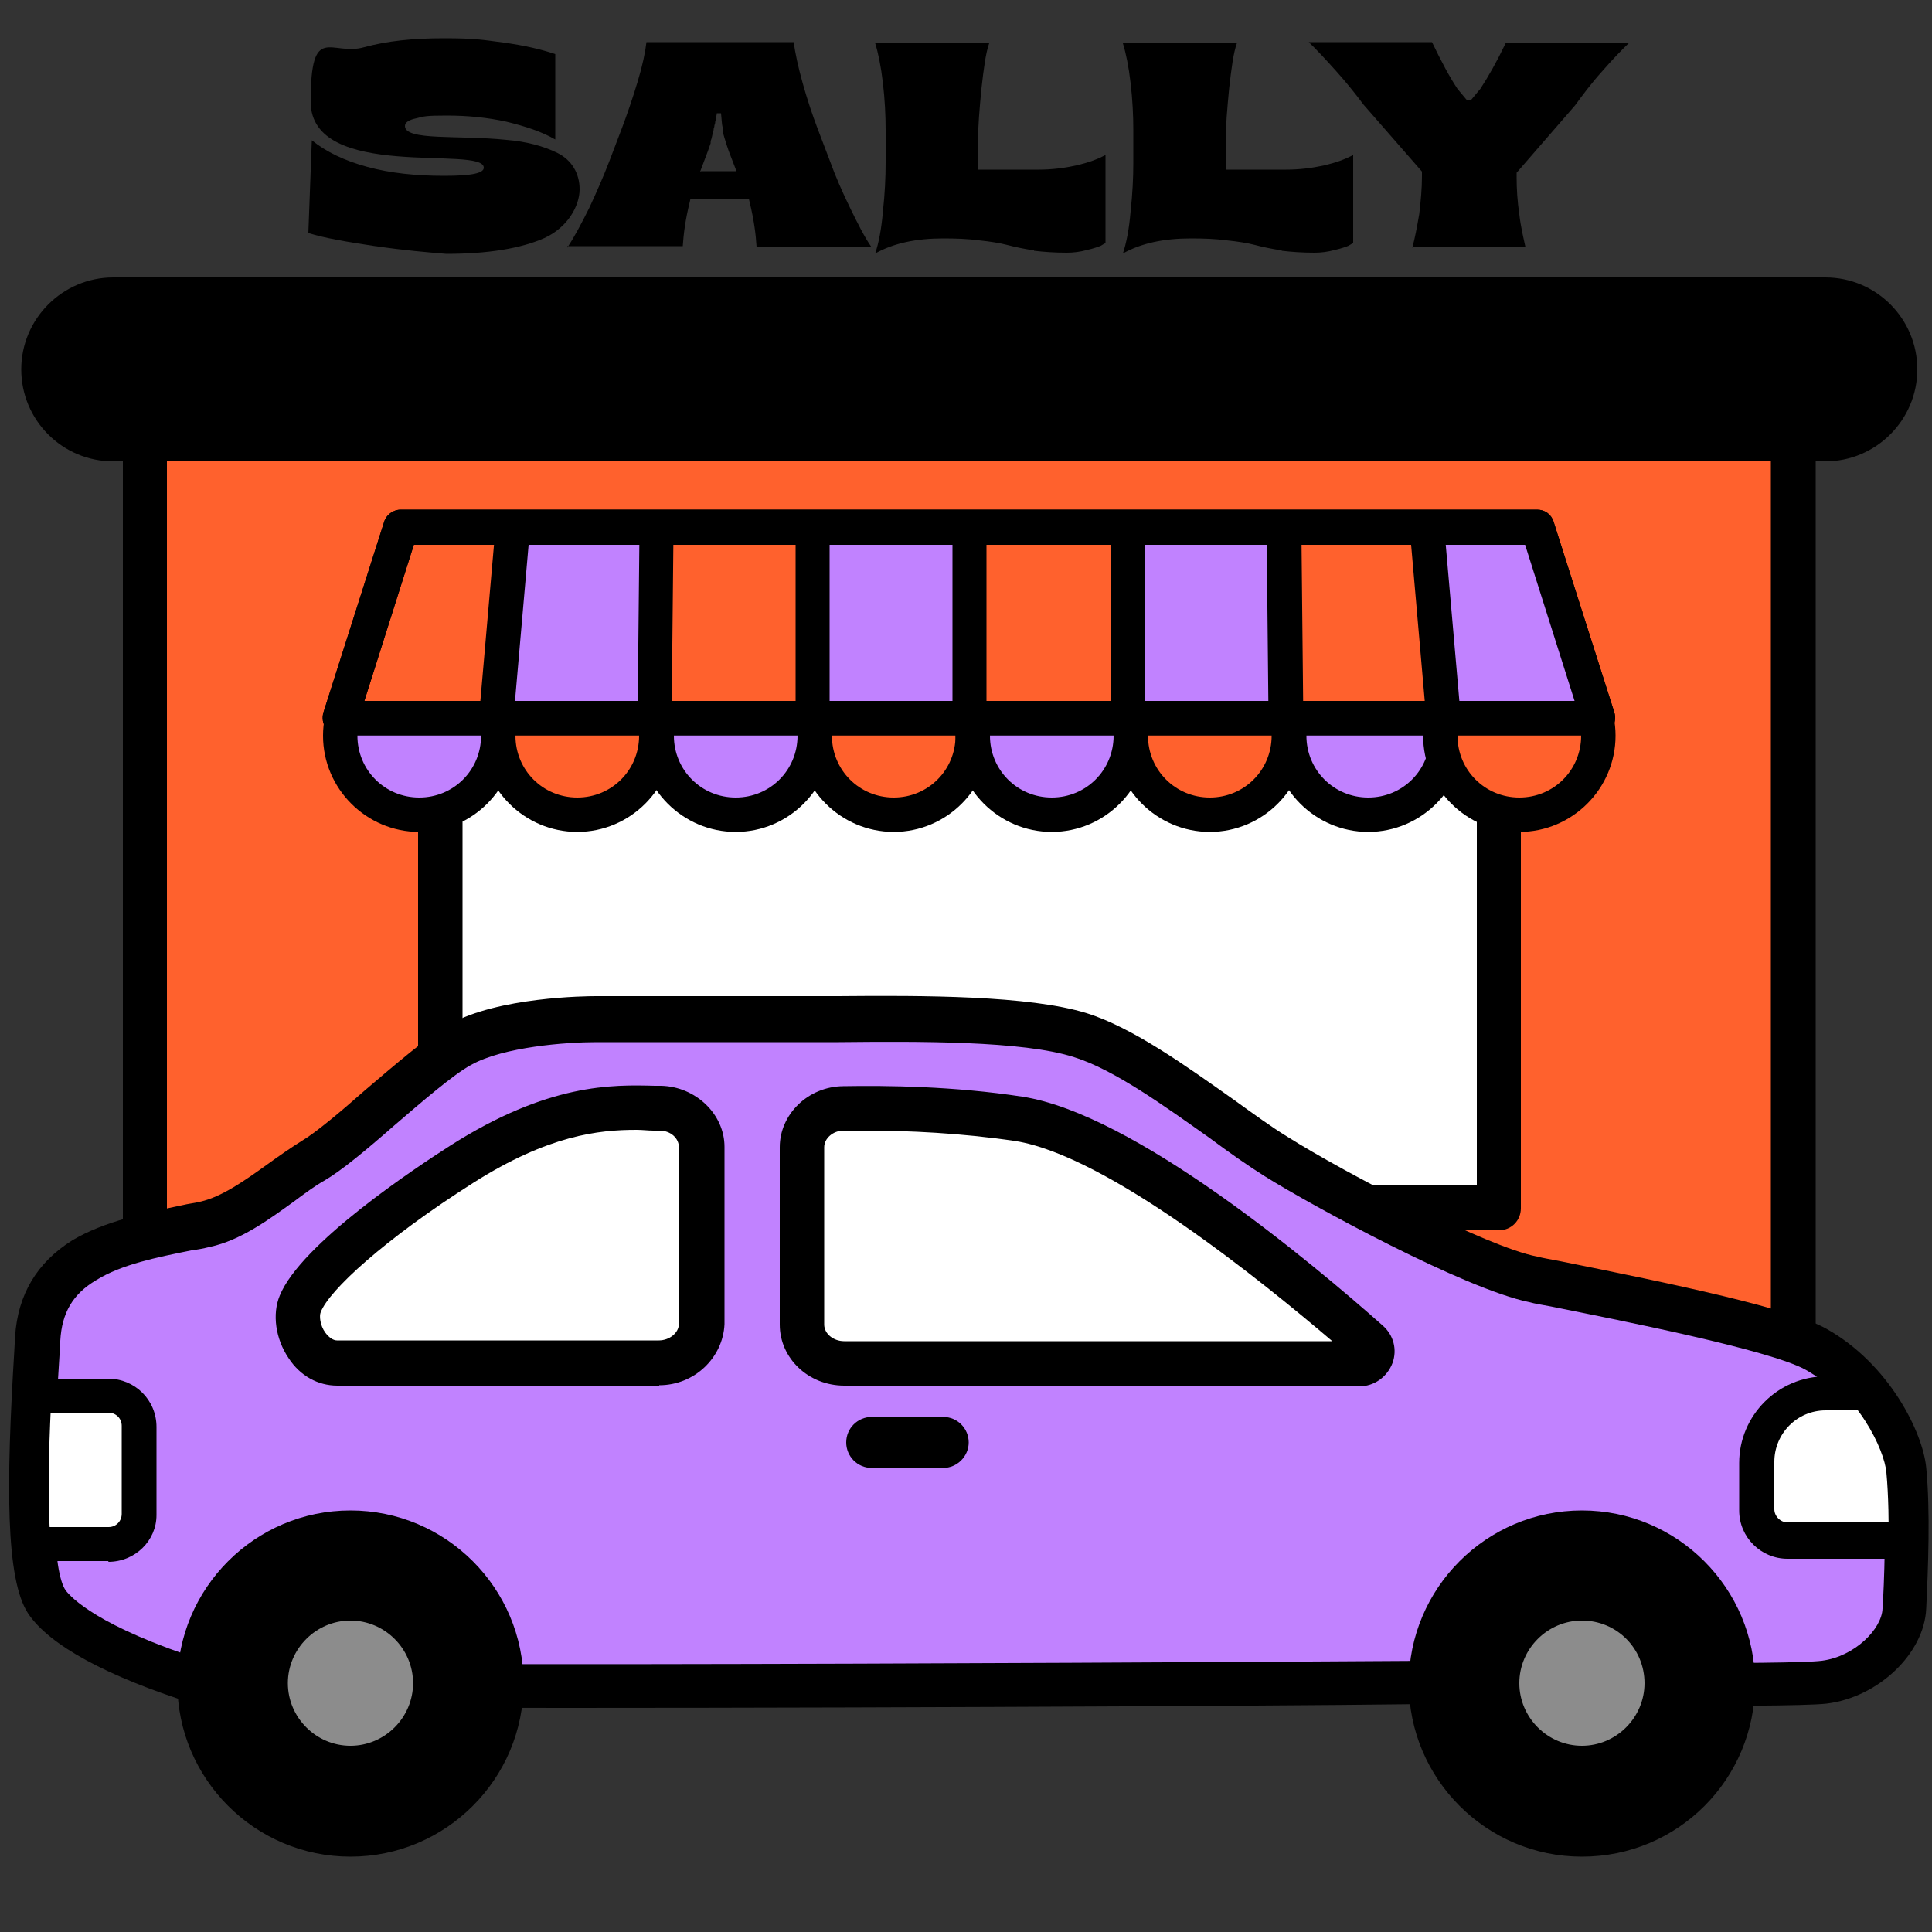
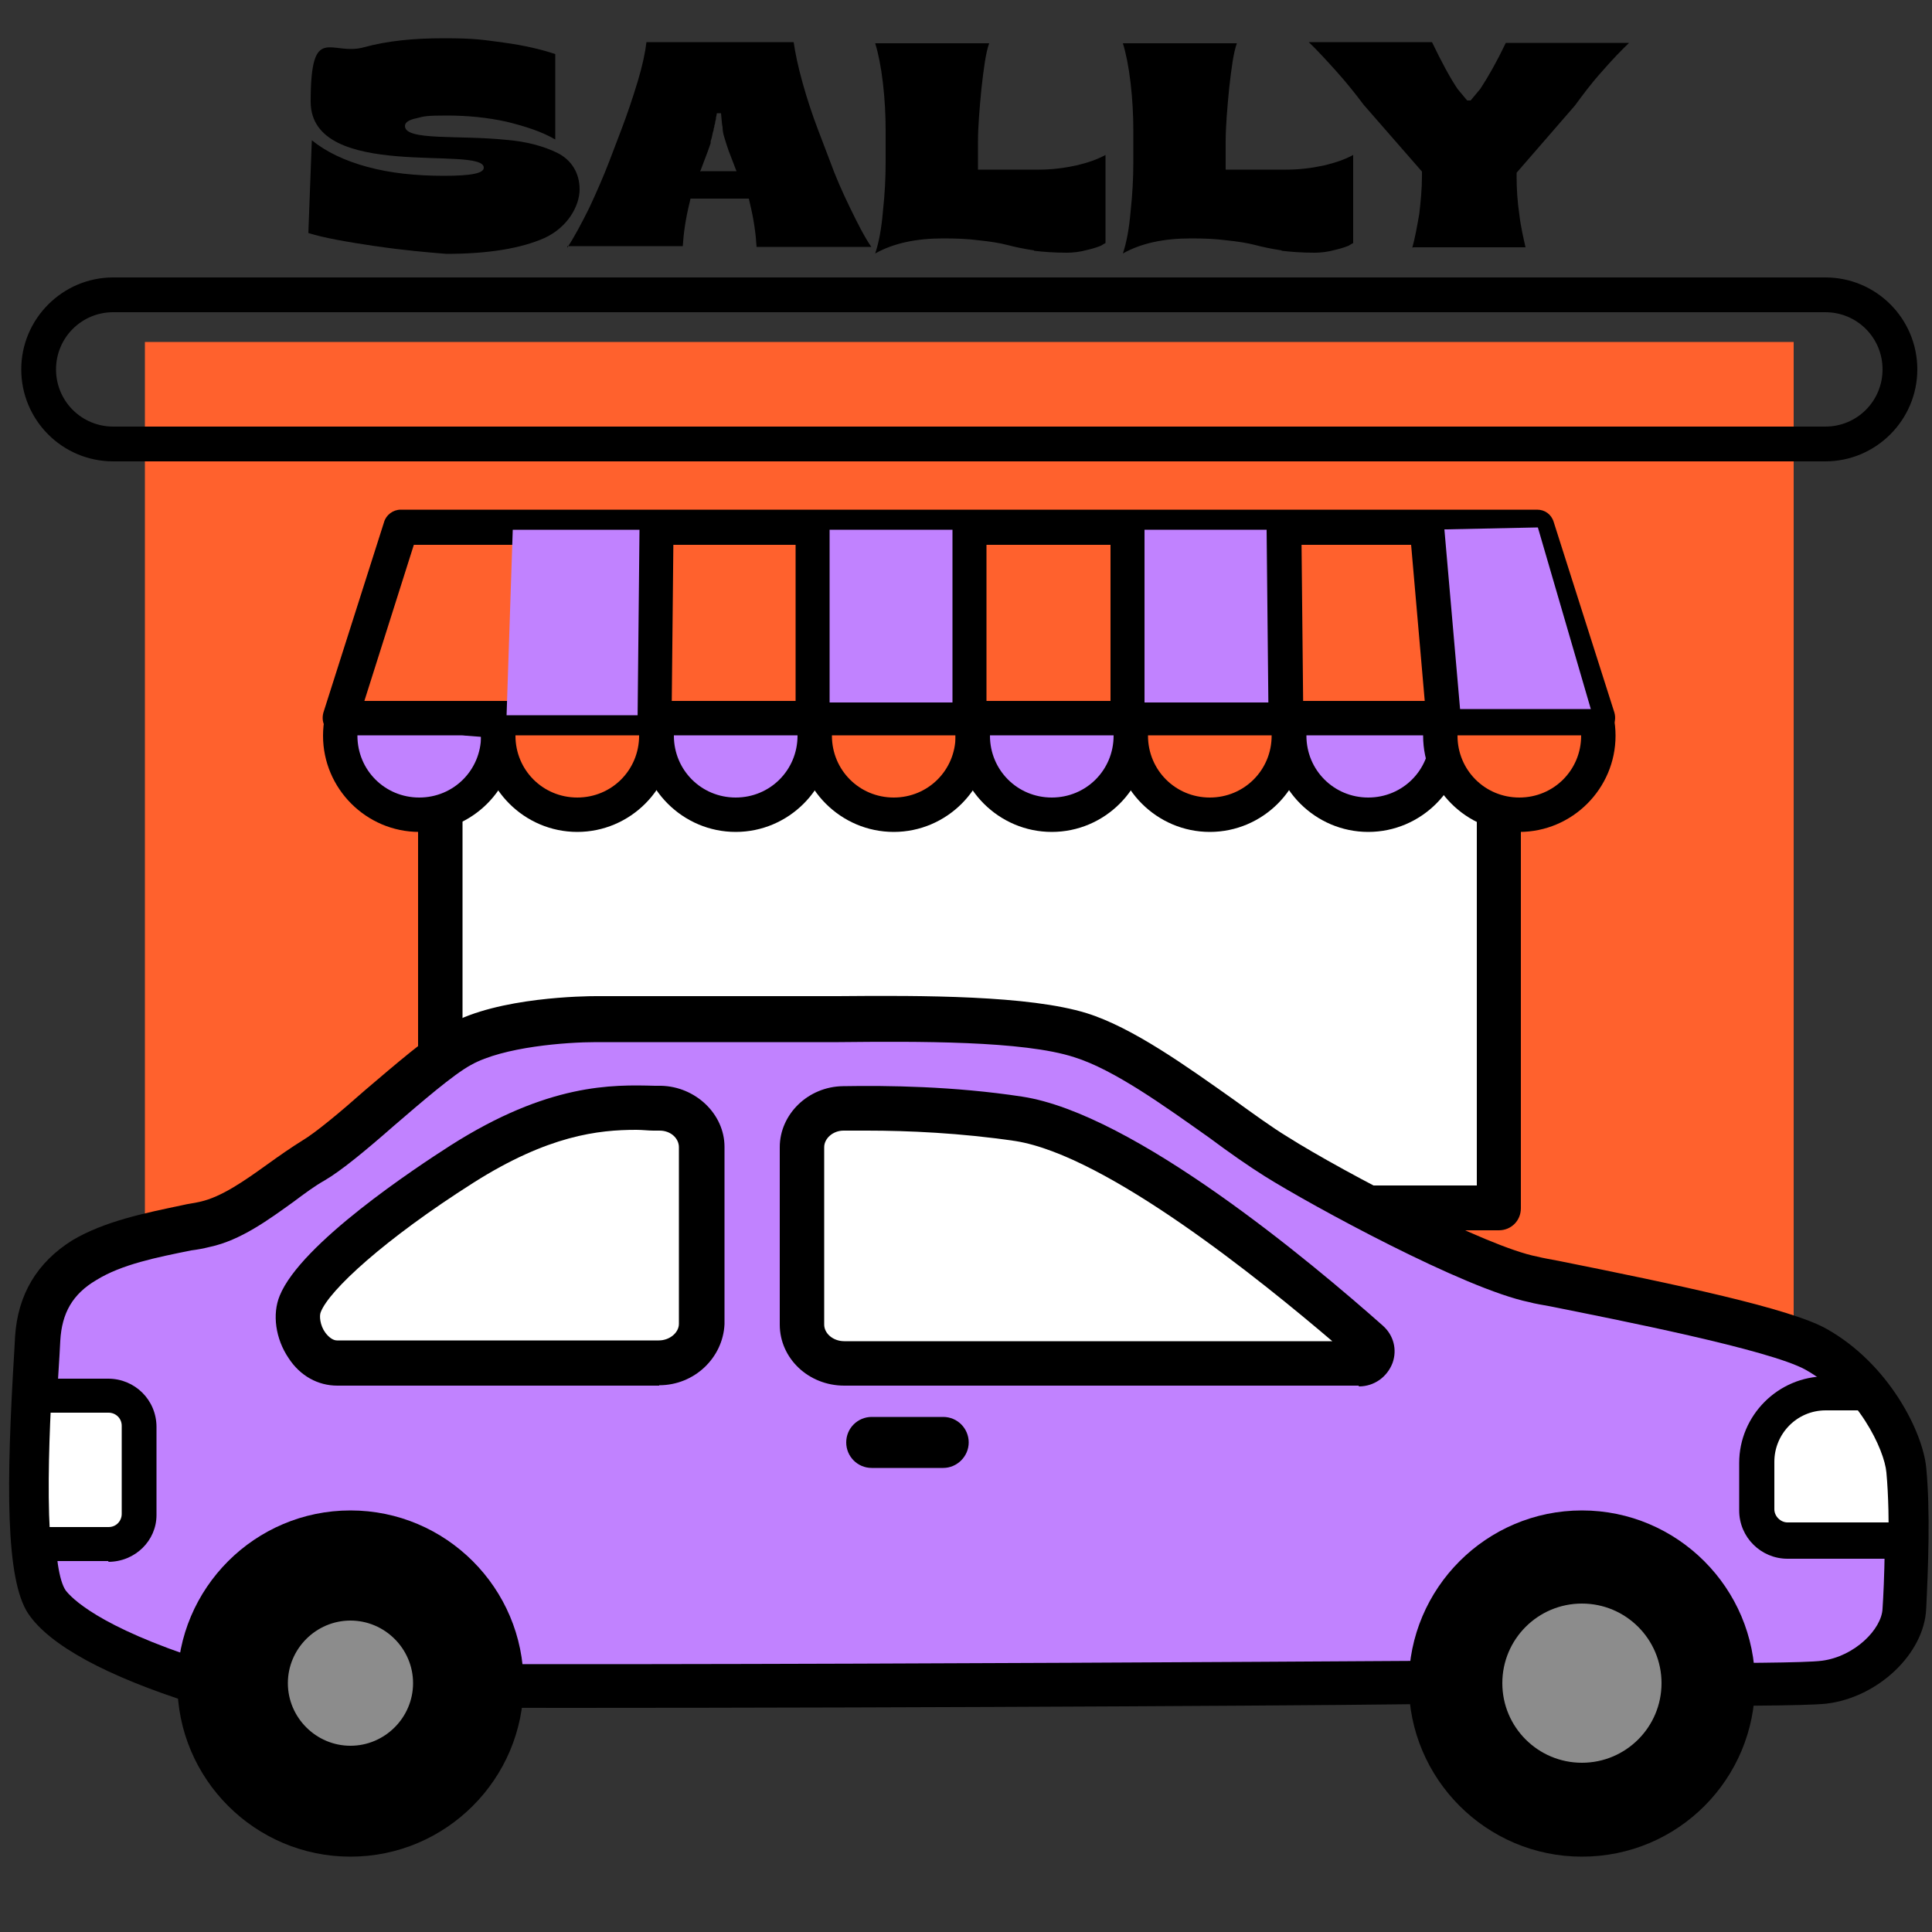
<svg xmlns="http://www.w3.org/2000/svg" version="1.1" viewBox="0 0 500 500">
  <rect x="0" y="0" width="500" height="500" fill="#333333" stroke="none" />
  <defs>
    <style>
      .cls-1 {
        fill: none;
      }

      .cls-2 {
        fill: #c182ff;
      }

      .cls-3 {
        fill: #fff;
      }

      .cls-4 {
        fill: #ff612d;
      }

      .cls-5 {
        fill: #8c8c8c;
      }
    </style>
  </defs>
  <g>
    <g id="Layer_1">
      <g>
        <g>
          <rect class="cls-4" x="37.5" y="88.5" width="426.7" height="306.4" />
-           <path d="M464.2,400.8H37.5c-3.2,0-5.7-2.7-5.7-5.7V88.5c0-3.2,2.7-5.7,5.7-5.7h426.7c3.2,0,5.7,2.7,5.7,5.7v306.4c.2,3.2-2.5,5.9-5.7,5.9ZM43.2,389.2h415.1V94.3H43.2v294.9Z" />
        </g>
        <g>
-           <path d="M472.4,115H29.3c-10.7,0-19.2-8.7-19.2-19.2h0c0-10.7,8.7-19.2,19.2-19.2h443.1c10.7,0,19.2,8.7,19.2,19.2h0c0,10.5-8.5,19.2-19.2,19.2Z" />
          <path d="M472.4,119.4H29.3c-13.2,0-23.8-10.7-23.8-23.8s10.7-23.8,23.8-23.8h443.1c13.2,0,23.8,10.7,23.8,23.8s-10.7,23.8-23.8,23.8ZM29.3,80.8c-8.2,0-14.8,6.6-14.8,14.8s6.6,14.8,14.8,14.8h443.1c8.2,0,14.8-6.6,14.8-14.8s-6.6-14.8-14.8-14.8H29.3Z" />
        </g>
        <g>
          <rect class="cls-3" x="113.9" y="178.3" width="274" height="134.3" />
          <path d="M387.9,318.4H113.9c-3.2,0-5.7-2.7-5.7-5.7v-134.3c0-3.2,2.7-5.7,5.7-5.7h274c3.2,0,5.7,2.7,5.7,5.7v134.3c0,3.2-2.5,5.7-5.7,5.7ZM119.7,306.8h262.5v-122.8H119.7v122.8Z" />
        </g>
        <g>
          <g>
            <g>
              <circle class="cls-2" cx="108.5" cy="190.3" r="20.5" />
              <path d="M108.5,215.3c-13.7,0-24.9-11.2-24.9-24.9s11.2-24.9,24.9-24.9,24.9,11.2,24.9,24.9-11.2,24.9-24.9,24.9ZM108.5,174.4c-8.7,0-16,7.1-16,16s7.1,16,16,16,16-7.1,16-16-7.3-16-16-16Z" />
            </g>
            <g>
              <circle class="cls-4" cx="149.4" cy="190.3" r="20.5" />
              <path d="M149.4,215.3c-13.7,0-24.9-11.2-24.9-24.9s11.2-24.9,24.9-24.9,24.9,11.2,24.9,24.9-11.2,24.9-24.9,24.9ZM149.4,174.4c-8.7,0-16,7.1-16,16s7.1,16,16,16,16-7.1,16-16-7.3-16-16-16Z" />
            </g>
            <g>
              <circle class="cls-2" cx="190.4" cy="190.3" r="20.5" />
              <path d="M190.4,215.3c-13.7,0-24.9-11.2-24.9-24.9s11.2-24.9,24.9-24.9,24.9,11.2,24.9,24.9-11.2,24.9-24.9,24.9ZM190.4,174.4c-8.7,0-16,7.1-16,16s7.1,16,16,16,16-7.1,16-16-7.3-16-16-16Z" />
            </g>
            <g>
              <circle class="cls-4" cx="231.3" cy="190.3" r="20.5" />
              <path d="M231.3,215.3c-13.7,0-24.9-11.2-24.9-24.9s11.2-24.9,24.9-24.9,24.9,11.2,24.9,24.9-11.2,24.9-24.9,24.9ZM231.3,174.4c-8.7,0-16,7.1-16,16s7.1,16,16,16,16-7.1,16-16-7.3-16-16-16Z" />
            </g>
            <g>
              <circle class="cls-2" cx="272.2" cy="190.3" r="20.5" />
              <path d="M272.2,215.3c-13.7,0-24.9-11.2-24.9-24.9s11.2-24.9,24.9-24.9,24.9,11.2,24.9,24.9-11.2,24.9-24.9,24.9ZM272.2,174.4c-8.7,0-16,7.1-16,16s7.1,16,16,16,16-7.1,16-16-7.3-16-16-16Z" />
            </g>
            <g>
              <circle class="cls-4" cx="313.1" cy="190.3" r="20.5" />
              <path d="M313.1,215.3c-13.7,0-24.9-11.2-24.9-24.9s11.2-24.9,24.9-24.9,24.9,11.2,24.9,24.9-11.2,24.9-24.9,24.9ZM313.1,174.4c-8.7,0-16,7.1-16,16s7.1,16,16,16,16-7.1,16-16-7.3-16-16-16Z" />
            </g>
            <g>
              <circle class="cls-2" cx="354.1" cy="190.3" r="20.5" />
              <path d="M354.1,215.3c-13.7,0-24.9-11.2-24.9-24.9s11.2-24.9,24.9-24.9,24.9,11.2,24.9,24.9-11.2,24.9-24.9,24.9ZM354.1,174.4c-8.7,0-16,7.1-16,16s7.1,16,16,16,16-7.1,16-16-7.3-16-16-16Z" />
            </g>
            <g>
              <circle class="cls-4" cx="393.2" cy="190.3" r="20.5" />
              <path d="M393.2,215.3c-13.7,0-24.9-11.2-24.9-24.9s11.2-24.9,24.9-24.9,24.9,11.2,24.9,24.9-11.2,24.9-24.9,24.9ZM393.2,174.4c-8.7,0-16,7.1-16,16s7.1,16,16,16,16-7.1,16-16-7.1-16-16-16Z" />
            </g>
          </g>
          <g>
            <polygon class="cls-4" points="413.7 185.8 88 185.8 103.7 136.5 398 136.5 413.7 185.8" />
            <path d="M413.7,190.3H88c-1.4,0-2.8-.7-3.6-1.8-.9-1.2-1.1-2.7-.7-4.1l15.7-49.3c.5-1.8,2.3-3.2,4.3-3.2h294.1c2,0,3.7,1.2,4.3,3.2l15.7,49.3c.4,1.4.2,2.8-.7,4.1-.5,1.2-2,1.8-3.4,1.8ZM94.3,181.4h313.2l-12.8-40.4H107.1l-12.8,40.4Z" />
          </g>
          <rect class="cls-2" x="210.3" y="137.1" width="40.6" height="44.7" />
          <rect class="cls-2" x="293.2" y="137.1" width="37" height="44.7" />
          <polygon class="cls-2" points="411.7 183.5 374.7 183.5 369.4 137.1 398 136.5 411.7 183.5" />
          <polygon class="cls-2" points="131.1 185.1 167.9 185.1 169.9 137.1 132.7 137.1 131.1 185.1" />
          <g>
            <g>
              <line class="cls-1" x1="128.4" y1="186.3" x2="132.7" y2="137.1" />
-               <path d="M128.4,191h-.4c-2.5-.2-4.3-2.3-4.1-4.8l4.3-49.3c.2-2.5,2.5-4.3,4.8-4.1,2.5.2,4.3,2.3,4.1,4.8l-4.3,49.3c-.2,2.3-2.1,4.1-4.4,4.1Z" />
+               <path d="M128.4,191h-.4c-2.5-.2-4.3-2.3-4.1-4.8l4.3-49.3l-4.3,49.3c-.2,2.3-2.1,4.1-4.4,4.1Z" />
            </g>
            <g>
              <line class="cls-1" x1="250.9" y1="186.3" x2="250.9" y2="137.1" />
              <path d="M250.9,191c-2.5,0-4.4-2-4.4-4.4v-49.3c0-2.5,2-4.4,4.4-4.4s4.4,2,4.4,4.4v49.3c0,2.3-2,4.4-4.4,4.4Z" />
            </g>
            <g>
              <line class="cls-1" x1="210.3" y1="186.3" x2="210.3" y2="137.1" />
              <path d="M210.3,191c-2.5,0-4.4-2-4.4-4.4v-49.3c0-2.5,2-4.4,4.4-4.4s4.4,2,4.4,4.4v49.3c.2,2.3-2,4.4-4.4,4.4Z" />
            </g>
            <g>
              <line class="cls-1" x1="169.9" y1="137.1" x2="169.4" y2="186.3" />
              <path d="M169.4,191h0c-2.5,0-4.4-2.1-4.4-4.6l.5-49.3c0-2.5,2-4.4,4.4-4.4h0c2.5,0,4.4,2.1,4.4,4.6l-.5,49.3c0,2.5-2,4.4-4.4,4.4Z" />
            </g>
            <g>
              <line class="cls-1" x1="369.4" y1="137.1" x2="373.6" y2="186.3" />
              <path d="M373.6,191c-2.3,0-4.3-1.8-4.4-4.1l-4.3-49.3c-.2-2.5,1.6-4.6,4.1-4.8,2.5-.2,4.6,1.6,4.8,4.1l4.3,49.3c.2,2.5-1.6,4.6-4.1,4.8h-.4Z" />
            </g>
            <g>
              <line class="cls-1" x1="291.8" y1="186.3" x2="291.8" y2="137.1" />
              <path d="M291.8,191c-2.5,0-4.4-2-4.4-4.4v-49.3c0-2.5,2-4.4,4.4-4.4s4.4,2,4.4,4.4v49.3c0,2.3-2,4.4-4.4,4.4Z" />
            </g>
            <g>
-               <line class="cls-1" x1="332.2" y1="137.1" x2="332.7" y2="186.3" />
              <path d="M332.7,191c-2.5,0-4.4-2-4.4-4.4l-.5-49.3c0-2.5,2-4.4,4.4-4.6,2.5,0,4.4,2,4.6,4.4l.5,49.3c0,2.5-2.1,4.6-4.6,4.6h0Z" />
            </g>
          </g>
-           <path d="M413.7,190.3H88c-1.4,0-2.8-.7-3.6-1.8-.9-1.2-1.1-2.7-.7-4.1l15.7-49.3c.5-1.8,2.3-3.2,4.3-3.2h294.1c2,0,3.7,1.2,4.3,3.2l15.7,49.3c.4,1.4.2,2.8-.7,4.1-.5,1.2-2,1.8-3.4,1.8ZM94.3,181.4h313.2l-12.8-40.4H107.1l-12.8,40.4Z" />
        </g>
        <g>
          <g>
            <path class="cls-2" d="M21.9,326c-6.8,4.1-11.4,10.3-12.1,20.3-.9,14.1-4.3,58.2,2.3,68.2,3.6,5.3,14.4,13.2,39.7,21,24.6,2,320.3,0,320.3,0,0,0,89.3,1.2,100,0,10.7-1.2,20.3-10.1,20.8-19,.4-8.9,1.1-24.6,0-35.8-.7-7.7-8.9-23.5-23-31.3-11.2-6.2-58.5-15.1-73.3-18-14.8-3-53-23.3-66.6-31.9-13.5-8.5-34.5-26.3-50.5-31.3-16-5.2-49.5-4.3-70.6-4.3h-54.6c-7.7,0-25.4,1.1-35.2,6.6-9.8,5.3-29.9,25.3-38.1,29.9-8.2,4.6-18,14.4-28.1,16.5-10.1,2-22.1,3.7-31,9.1Z" />
            <path d="M146.6,442c-48,0-86.8-.2-95.4-.9h-.7l-.5-.2c-22.4-7.1-37.2-15.1-42.7-23.3-5.9-8.9-5.7-33.6-3.6-68l.2-3.7c.7-10.9,5.7-19.2,14.8-24.9,8.4-5,19-7.1,28.5-9.1,1.6-.4,3-.5,4.6-.9,5.5-1.2,11.6-5.5,17.3-9.6,3.2-2.3,6.2-4.4,9.1-6.2,3.4-2,10-7.5,16.2-13,8-6.8,16.2-13.9,21.9-17.1,12.6-7.1,35.4-7.3,37.9-7.3h62.6c22.1-.2,49.5-.2,64.4,4.4,11.9,3.7,25.8,13.7,38.1,22.4,5,3.6,9.8,7.1,13.9,9.6,14.9,9.4,51.6,28.5,64.6,31,1.6.4,3.4.7,5.5,1.1,30.4,6.1,60,12.3,69.4,17.6,16.2,9.1,24.9,26.7,25.8,35.9,1.1,11.2.5,26.2,0,36.5-.5,11.7-12.5,23-25.8,24.6-10.7,1.2-91.6.2-100.7,0-7.7.4-133.1,1.1-225.3,1.1ZM53,429.8c27.9,2,316.2,0,319.2,0,24.9.4,90.9,1.1,99.3,0,8.5-1.1,15.5-8.2,15.7-13.5.4-5.7,1.1-23.3,0-34.9-.5-6.1-7.7-20.1-19.9-26.9-9.3-5.2-49.1-13-66-16.4-2.1-.4-4.1-.7-5.5-1.1-16.7-3.4-56.2-24.9-68.5-32.6-4.3-2.7-9.3-6.2-14.4-10-11.6-8.2-24.6-17.6-34.9-20.8-13.2-4.3-40.7-4.1-60.9-3.9h-62.8c-7.7,0-24,1.2-32.4,5.9-4.6,2.5-12.8,9.6-19.9,15.7-7.3,6.4-13.7,11.7-18,14.2-2.5,1.4-5.2,3.4-8,5.5-6.4,4.6-13.7,10-21.7,11.7-1.6.4-3.2.7-4.8.9-8.9,1.8-18,3.6-24.6,7.7h0c-6.1,3.6-8.9,8.5-9.3,15.7l-.2,3.7c-2.3,35.4-1.8,55.9,1.6,60.9,1.4,1.8,8.2,9.3,35.9,18.2Z" />
          </g>
          <path d="M244.1,379.9h-18.5c-3.7,0-6.6-3-6.6-6.6h0c0-3.7,3-6.6,6.6-6.6h18.5c3.7,0,6.6,3,6.6,6.6h0c0,3.6-3,6.6-6.6,6.6Z" />
          <g>
            <path class="cls-3" d="M9,360.9h19c4.4,0,8,3.6,8,8v22.8c0,4.4-3.6,8-8,8H8.2" />
            <path d="M28.1,404H8.2c-2.5,0-4.4-2-4.4-4.4s2-4.4,4.4-4.4h19.9c2,0,3.4-1.6,3.4-3.4v-22.8c0-2-1.6-3.4-3.4-3.4H9c-2.5,0-4.4-2-4.4-4.4s2-4.4,4.4-4.4h19c6.9,0,12.5,5.5,12.5,12.5v22.8c0,6.6-5.5,12.1-12.5,12.1Z" />
          </g>
          <g>
            <path class="cls-3" d="M493.4,399h-30.8c-4.3,0-7.8-3.6-7.8-7.8v-12.5c0-9.8,8-18,18-18h11" />
            <path d="M493.4,403.4h-30.8c-6.8,0-12.5-5.5-12.5-12.5v-12.3c0-12.3,10.1-22.4,22.4-22.4h11c2.5,0,4.4,2,4.4,4.4s-2,4.4-4.4,4.4h-11c-7.5,0-13.3,6.1-13.3,13.3v12.3c0,1.8,1.6,3.4,3.4,3.4h30.8c2.5,0,4.4,2,4.4,4.4s-2,4.8-4.4,4.8Z" />
          </g>
          <g>
            <path class="cls-3" d="M351.6,352.7h-133.1c-6.1,0-10.9-4.4-10.9-10v-45.9c0-5.5,4.6-10,10.7-10,10.7-.2,27.8,0,45.4,2.7,27.8,4.3,74,43.4,90.4,57.8,2.1,2,.5,5.3-2.5,5.3Z" />
            <path d="M351.6,358.6h-133.1c-9.3,0-16.7-7.1-16.7-15.8v-45.9c0-8.5,7.3-15.7,16.4-15.8,11.4-.2,28.6,0,46.3,2.7,29,4.4,74.9,42.9,93.4,59.3,2.8,2.5,3.7,6.2,2.5,9.6-1.4,3.7-4.8,6.1-8.7,6.1ZM350.2,351.6h0ZM224.4,292.6h-6.1c-2.7,0-5,2-5,4.3v45.9c0,2.3,2.3,4.3,5.2,4.3h126.3c-18.2-15.5-58.2-48-82-51.8-14.2-2.1-27.9-2.7-38.4-2.7Z" />
          </g>
          <g>
            <path class="cls-3" d="M87.3,352.7h83.3c6.1,0,10.9-4.4,10.9-10v-45.9c0-5.5-4.6-10-10.7-10-10.7-.2-26.2-1.4-51.2,14.6-20.6,13-38.4,27.8-41.8,36.1-2.1,5.2,1.8,15.1,9.6,15.1Z" />
            <path d="M170.6,358.6h-83.3c-5,0-9.6-2.5-12.6-7.1-3.4-5-4.3-11.4-2.3-16.2,5.5-13.5,35.2-33.1,44.1-38.8,25.4-16.2,42-15.8,53-15.5h1.6c8.9.2,16.4,7.3,16.4,15.8v45.9c-.4,8.7-7.8,15.8-16.9,15.8ZM164.7,292.4c-9.8,0-22.8,1.4-42.2,13.7-23,14.6-37.4,27.9-39.5,33.5-.4.9-.2,3.4,1.2,5.3.9,1.2,2,2,3,2h83.3c2.8,0,5.2-2,5.2-4.3v-45.7c0-2.3-2.1-4.3-5-4.3h-1.6c-1.4,0-2.8-.2-4.4-.2Z" />
          </g>
          <path d="M146.6,440.8c-47.9,0-86.7-.2-95-.9h-.5l-.5-.2c-28.1-8.7-38.4-17.3-42-22.8-6.1-9.1-5.2-37.7-3.2-67.1l.2-3.7c.7-10.5,5.3-18.5,14.2-23.8h0c8.2-5,18.7-7.1,27.9-8.9,1.6-.4,3-.5,4.6-.9,5.9-1.2,11.9-5.7,17.8-10,3.2-2.3,6.1-4.4,9.1-6.1,3.4-2,10.1-7.7,16.4-13.2,7.8-6.8,16-13.9,21.7-16.9,12.5-6.9,34.9-7.1,37.4-7.1h62.8c21.9-.2,49.3-.2,64.1,4.4,11.7,3.7,25.6,13.5,37.7,22.2,5.2,3.6,9.8,7.1,13.9,9.6,14.8,9.3,51.4,28.5,64.9,31.1,1.6.4,3.4.7,5.5,1.1,30.3,5.9,59.6,12.1,69,17.4,15.8,8.7,24.4,26,25.1,34.9,1.1,12.5.4,30.4,0,36.3-.5,11-11.9,21.7-24.7,23.3-10.9,1.2-97,0-100.5,0-8.2.2-133.8,1.1-225.8,1.1ZM52.6,431c27.2,2,316.6,0,319.4,0,31,.4,91.3,1.1,99.5,0,8.4-1.1,16.5-8.2,16.7-14.8.4-5.7,1.1-23.3,0-35.1-.5-5.9-7.3-20.5-20.6-27.9-9.4-5.2-49.3-13.2-66.4-16.4-2.1-.4-4.1-.7-5.5-1.1-15.7-3.2-54.8-24.2-68-32.4-4.3-2.7-9.1-6.2-14.4-10-11.6-8.4-24.7-17.6-35.2-21-13.3-4.3-41.1-4.1-61.2-4.1h-62.8c-8.2,0-24.6,1.2-32.9,5.9-4.8,2.7-13,9.6-20.1,15.8-6.9,6.1-13.7,11.7-17.8,14.1-2.5,1.4-5.2,3.4-8.2,5.5-6.4,4.6-13.5,9.8-21.2,11.4-1.6.4-3.2.7-4.6.9-8.9,1.8-18.3,3.6-25.1,7.7h0c-6.2,3.9-9.4,9.1-10,16.7l-.2,3.7c-.9,13.3-3.4,53.7,1.8,61.6,1.6,2.5,8.5,10.5,36.8,19.4Z" />
          <g>
            <g>
              <circle cx="90.7" cy="435.6" r="40.4" />
              <path d="M90.7,480.5c-24.7,0-44.8-20.1-44.8-44.8s20.1-44.8,44.8-44.8,44.8,20.1,44.8,44.8-20.1,44.8-44.8,44.8ZM90.7,399.7c-19.8,0-35.9,16.2-35.9,35.9s16.2,35.9,35.9,35.9,35.9-16.2,35.9-35.9-16.2-35.9-35.9-35.9Z" />
            </g>
            <g>
              <circle class="cls-5" cx="90.7" cy="435.6" r="20.6" />
              <path d="M90.7,460.9c-13.9,0-25.3-11.4-25.3-25.3s11.4-25.3,25.3-25.3,25.3,11.4,25.3,25.3-11.4,25.3-25.3,25.3ZM90.7,419.4c-8.9,0-16.2,7.3-16.2,16.2s7.3,16.2,16.2,16.2,16.2-7.3,16.2-16.2-7.3-16.2-16.2-16.2Z" />
            </g>
          </g>
          <g>
            <g>
              <circle cx="409.4" cy="435.6" r="40.4" />
              <path d="M409.4,480.5c-24.7,0-44.8-20.1-44.8-44.8s20.1-44.8,44.8-44.8,44.8,20.1,44.8,44.8-19.9,44.8-44.8,44.8ZM409.4,399.7c-19.8,0-35.9,16.2-35.9,35.9s16,35.9,35.9,35.9,35.9-16.2,35.9-35.9-16-35.9-35.9-35.9Z" />
            </g>
            <g>
              <circle class="cls-5" cx="409.4" cy="435.6" r="20.6" />
-               <path d="M409.4,460.9c-13.9,0-25.3-11.4-25.3-25.3s11.4-25.3,25.3-25.3,25.3,11.4,25.3,25.3-11.2,25.3-25.3,25.3ZM409.4,419.4c-8.9,0-16.2,7.3-16.2,16.2s7.3,16.2,16.2,16.2,16.2-7.3,16.2-16.2-7.1-16.2-16.2-16.2Z" />
            </g>
          </g>
        </g>
        <g>
          <path d="M97.1,63.7c-7.3-1.1-13.2-2.1-17.3-3.4l.9-24c3.7,3,8.5,5.3,14.4,6.9s12.5,2.3,19.8,2.3,10.3-.7,10.3-2.1c0-5.9-44.8,3.7-44.8-17.1s5.3-11.6,13.9-14.1c5.9-1.6,12.5-2.3,20.6-2.3s10,.4,15.3,1.1c5.3.7,10,1.8,13.5,3v22.1c-3.4-2-7.7-3.4-12.6-4.6-5-1.1-10.1-1.6-15.5-1.6s-5.9.2-7.8.7c-2,.4-3,1.1-3,2,0,3.9,13.9,2.3,26.3,3.6,5,.4,9.6,1.6,13.2,3.4s5.7,5.2,5.7,9.4-3,9.8-9.1,12.6c-6.1,2.7-14.6,4.1-25.4,4.1-4.8-.4-10.9-.9-18.3-2Z" />
          <path d="M146.8,64.1c1.8-2.7,3.6-6.1,5.7-10.3,2-4.3,3.7-8.2,5.2-12.1l3.2-8.4c1.4-3.7,2.8-7.8,4.1-12.1s2-7.7,2.3-10.3h38.1c.4,2.8,1.1,6.2,2.3,10.5s2.5,8.2,3.9,11.9l3.2,8.4c1.4,3.9,3.2,8,5.2,12.1,2,4.1,3.7,7.5,5.5,10.1h-29.7c-.2-3.4-.7-7.1-1.8-11.6l-.2-.9h-15.1l-.2.9c-1.1,4.4-1.6,8.2-1.8,11.4h-29.9v.4ZM181.5,44.3h9.1l-2-5.2c-.4-1.1-.7-2.1-1.1-3.4-.4-1.2-.5-2.1-.5-2.8-.2-.7-.2-1.8-.4-3.6h-1.1c0,.2,0,.4-.2,1.1,0,.7-.2.9-.2,1.1s0,.4-.2.9c0,.5-.2.9-.2.9,0,.2,0,.4-.2.9-.2.9-.2,1.1-.4,1.8-.2.4-.2.7-.2,1.1-.2.5-.4,1.2-.7,2l-2,5.3Z" />
          <path d="M267.6,64.8c-2.7-.4-5-.9-6.9-1.4s-4.4-.9-7.3-1.2c-3-.4-6.1-.5-9.3-.5-6.9,0-12.8,1.2-17.6,3.9.9-2.7,1.6-6.2,2-10.9.5-4.6.7-8.7.7-12.6v-8.5c0-3.7-.2-7.8-.7-12.1-.5-4.3-1.2-7.7-2-10.3h29.5c-.9,2.5-1.4,6.4-2,11.7-.5,5.2-.9,9.8-.9,13.9v7.1h15.7c3.4,0,6.6-.4,9.8-1.1,3-.7,5.5-1.6,7.5-2.7v22.8c-.4.2-.7.4-1.2.7-.5.2-1.8.7-3.6,1.1-1.8.5-3.6.7-5.2.7-3.2,0-5.9-.2-8.5-.5Z" />
          <path d="M331.7,64.8c-2.7-.4-5-.9-6.9-1.4s-4.4-.9-7.3-1.2c-3-.4-6.1-.5-9.3-.5-6.9,0-12.8,1.2-17.6,3.9.9-2.7,1.6-6.2,2-10.9.5-4.6.7-8.7.7-12.6v-8.5c0-3.7-.2-7.8-.7-12.1s-1.2-7.7-2-10.3h29.5c-.9,2.5-1.4,6.4-2,11.7-.5,5.2-.9,9.8-.9,13.9v7.1h15.7c3.4,0,6.6-.4,9.8-1.1,3-.7,5.5-1.6,7.5-2.7v22.8c-.4.2-.7.4-1.2.7-.5.2-1.8.7-3.6,1.1-1.8.5-3.6.7-5.2.7-3.2,0-5.9-.2-8.5-.5Z" />
          <path d="M365.5,64.1c.7-2.5,1.2-5.3,1.8-8.7.4-3.4.7-6.6.7-9.8v-1.2l-15.1-17.3c-2.1-2.8-4.4-5.7-7.1-8.7-2.7-3-5-5.5-7.1-7.5h31.9c2.5,5.2,4.6,9.1,6.6,12.1l2.5,3h.9l2.5-3c2.1-3.2,4.3-7.1,6.6-11.9h31.9c-2.1,2-4.4,4.4-7.1,7.5-2.7,3-5,6.1-6.9,8.7l-15.1,17.4v1.2c0,3,.2,6.2.7,9.6.4,3.4,1.1,6.2,1.6,8.5h-29Z" />
        </g>
      </g>
    </g>
  </g>
</svg>